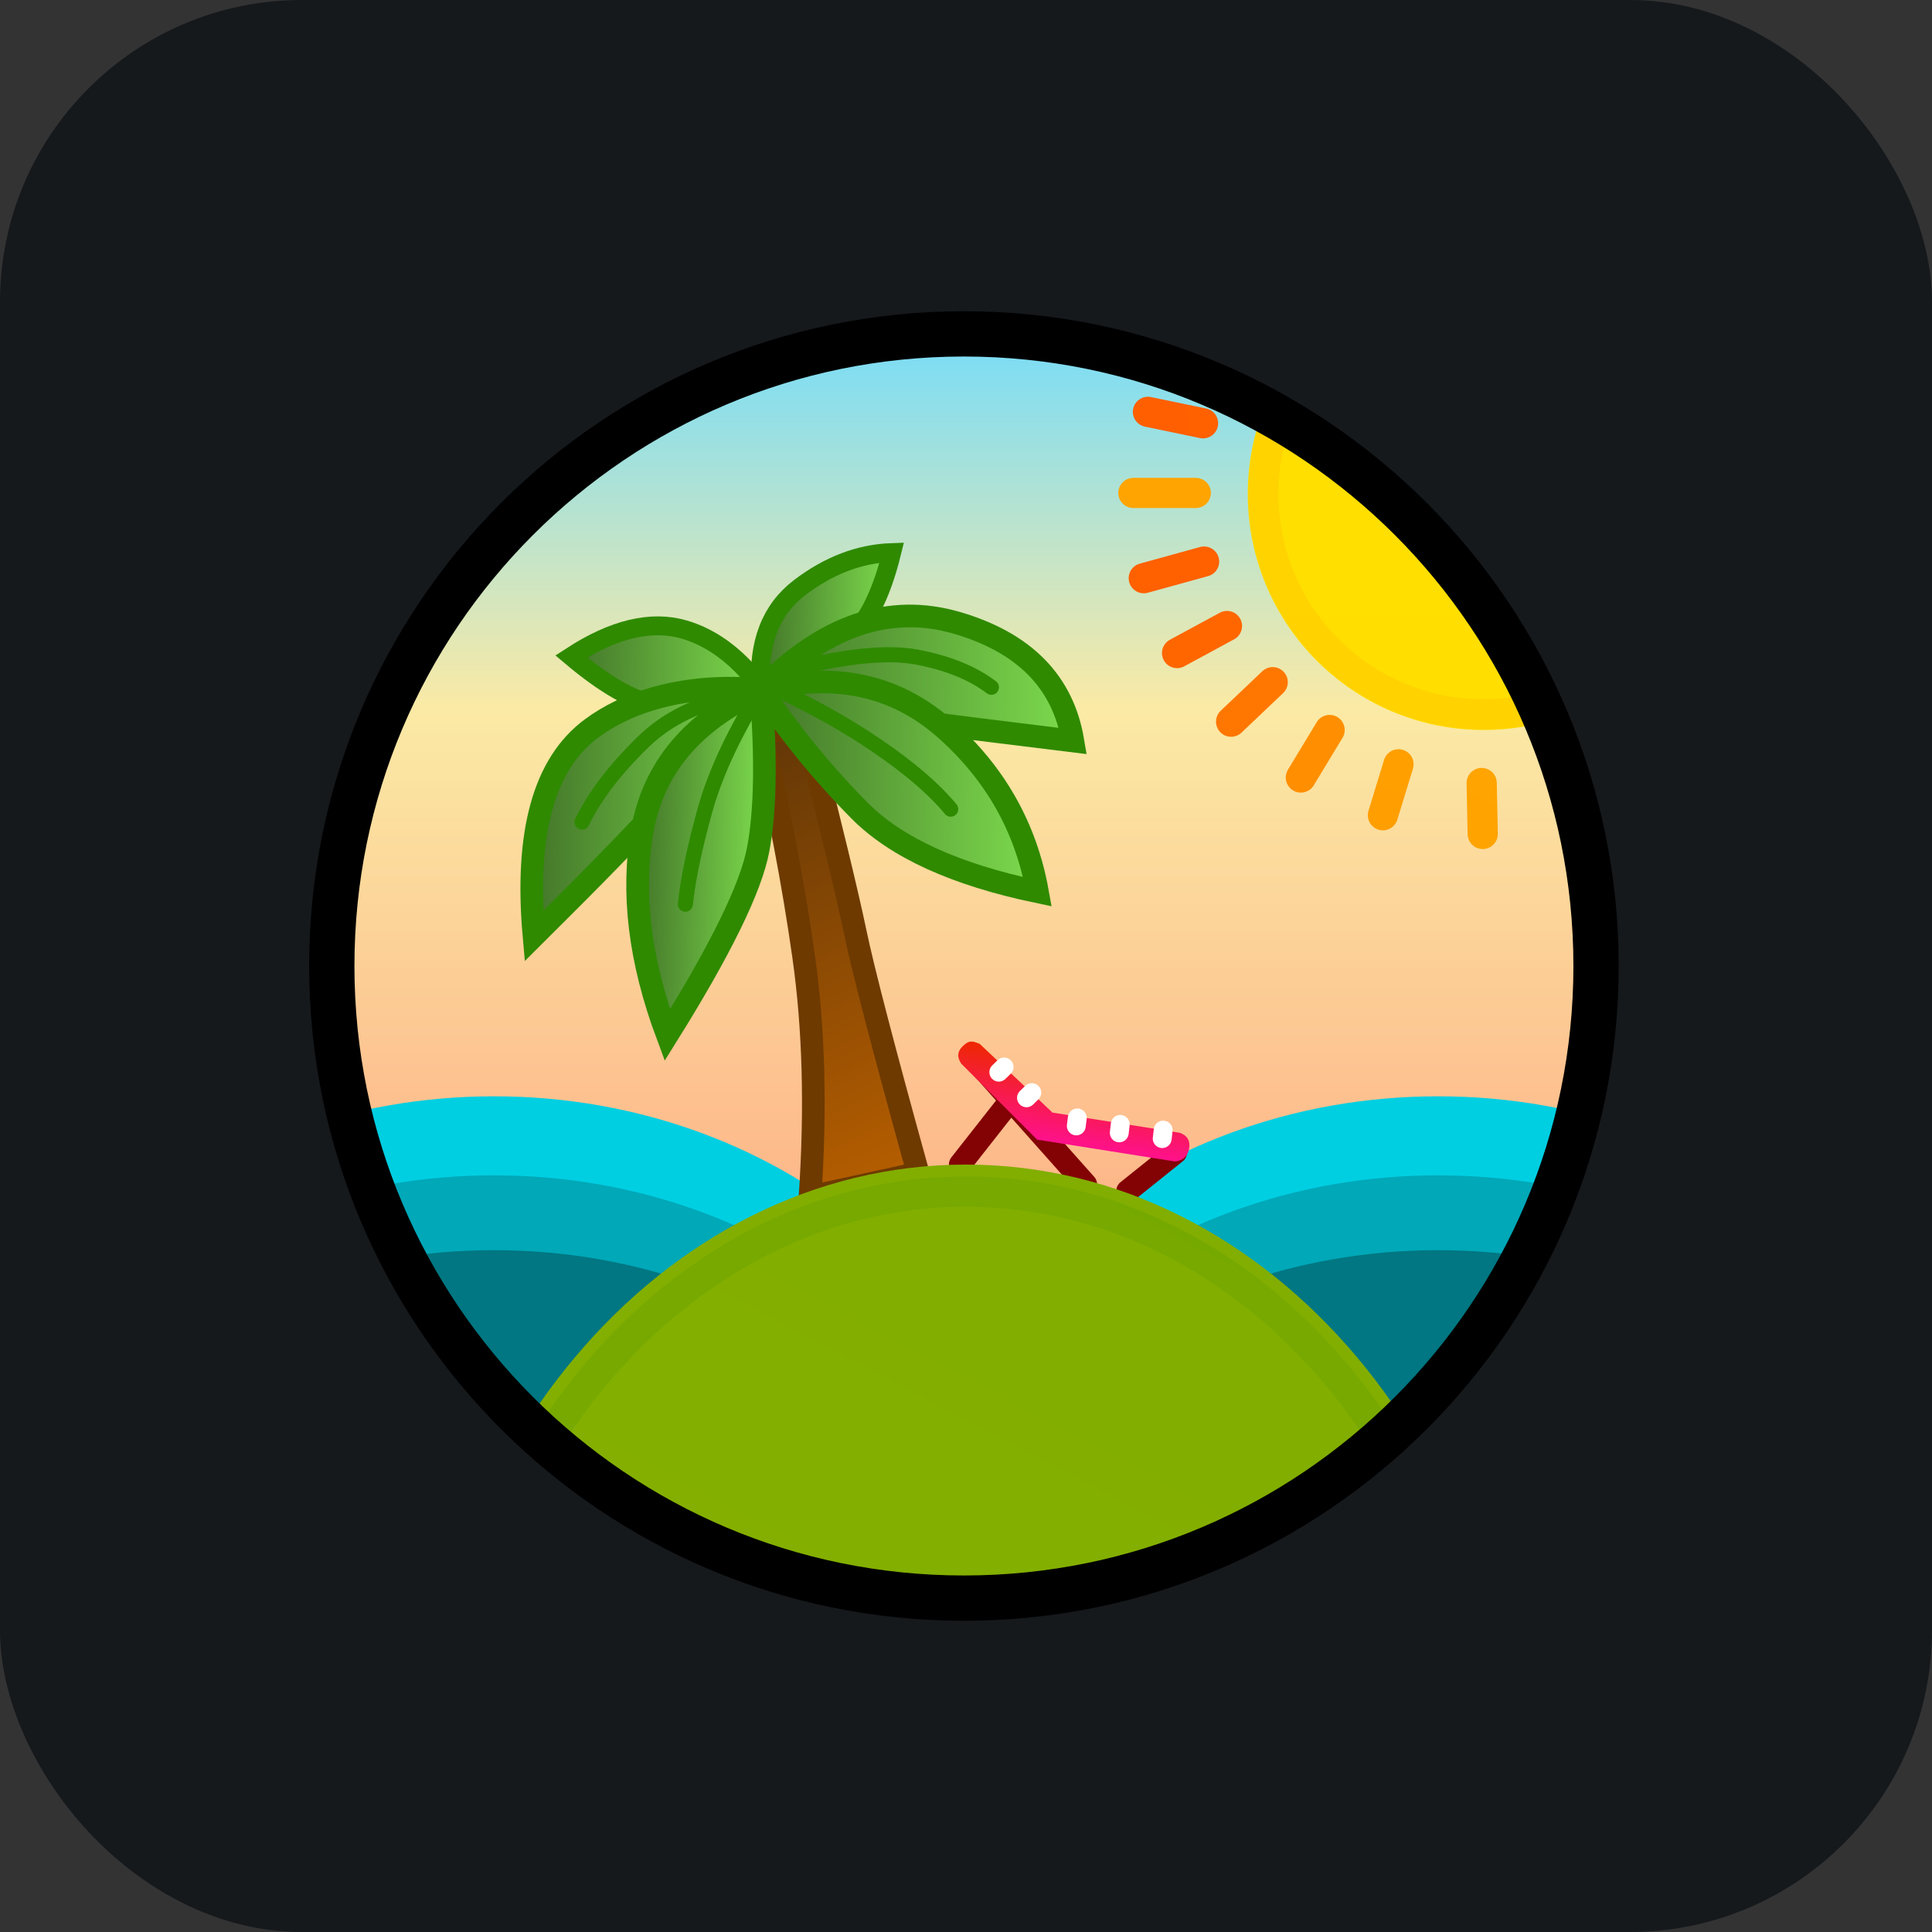
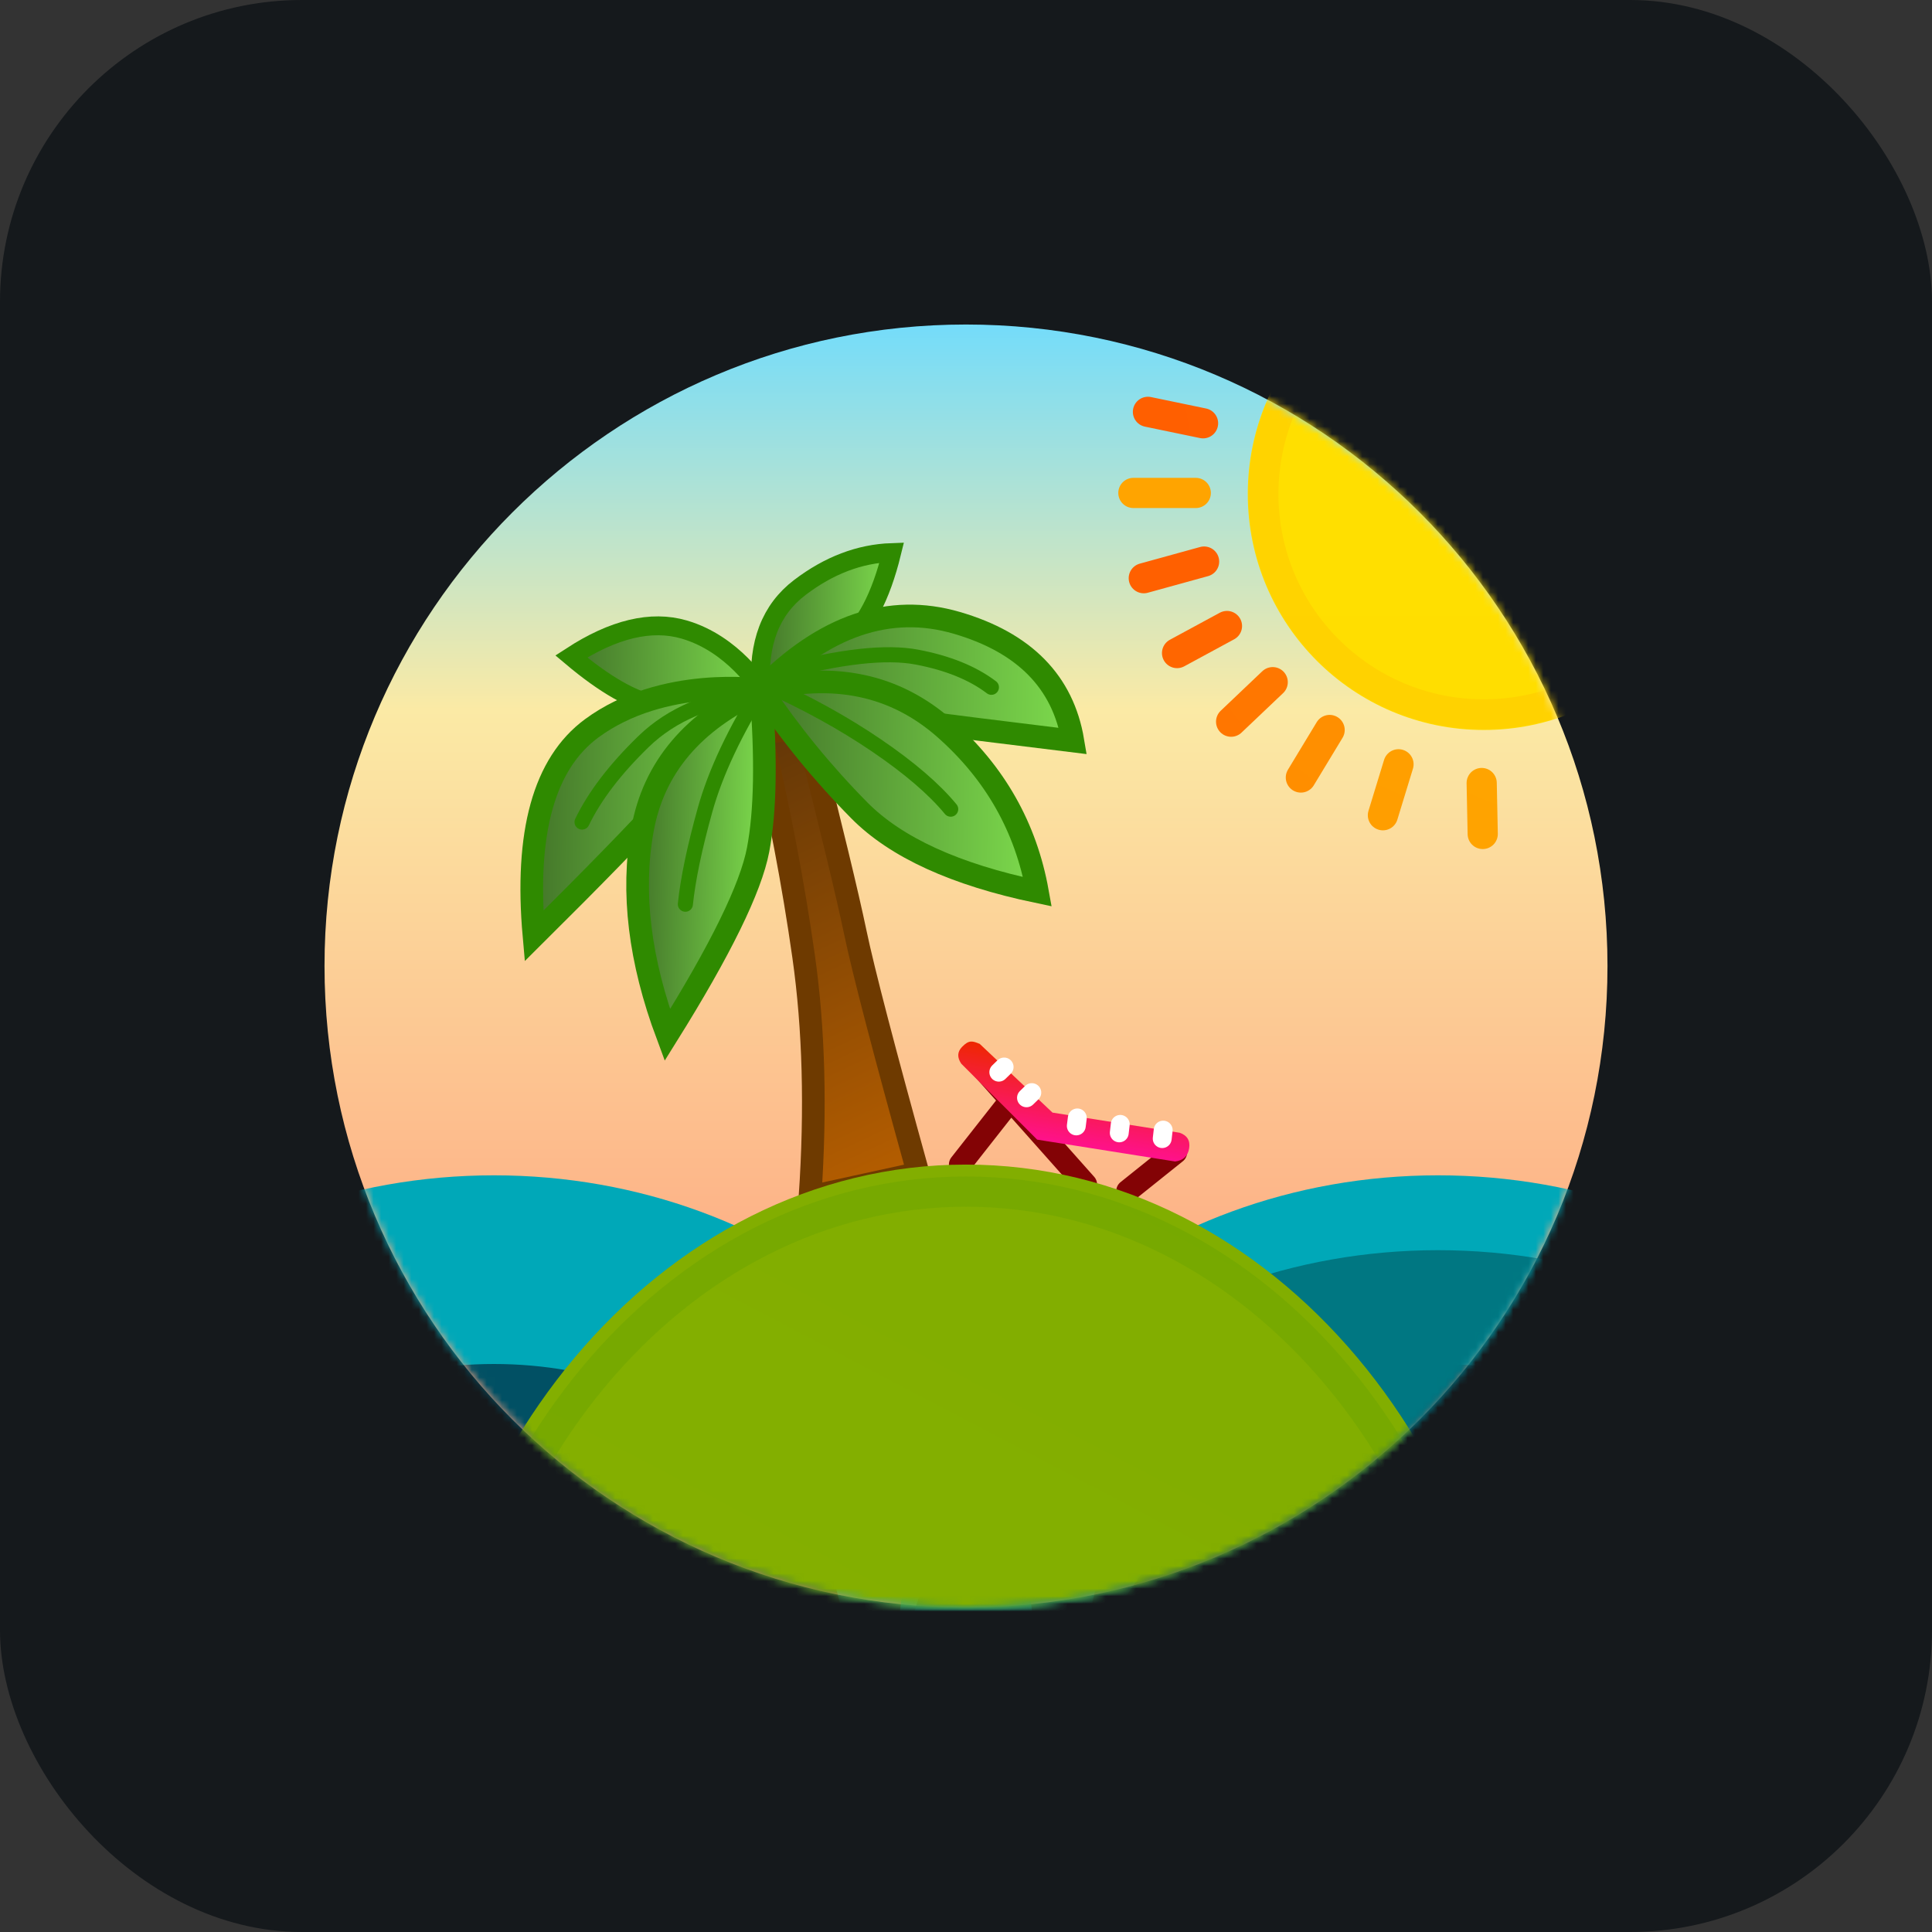
<svg xmlns="http://www.w3.org/2000/svg" width="48" height="48" viewBox="0 0 256 256" fill="none" version="1.1">
  <rect x="0" y="0" width="256" height="256" fill="#333333" stroke="none" />
  <defs>
    <linearGradient id="icon_0_paint0_linear_6_2" x1="128" y1="43" x2="128" y2="213" gradientUnits="userSpaceOnUse">
      <stop stop-color="#74DCFA" />
      <stop offset="0.3" stop-color="#FBEAA5" />
      <stop offset="1" stop-color="#FF8B72" />
    </linearGradient>
    <linearGradient id="icon_0_paint1_linear_6_2" x1="94.311" y1="100.172" x2="120.367" y2="156.05" gradientUnits="userSpaceOnUse">
      <stop stop-color="#633707" />
      <stop offset="1" stop-color="#B65E00" />
    </linearGradient>
    <linearGradient id="icon_0_paint2_linear_6_2" x1="100.875" y1="88.42" x2="75.684" y2="87.778" gradientUnits="userSpaceOnUse">
      <stop stop-color="#7DDB4D" />
      <stop offset="1" stop-color="#437529" />
    </linearGradient>
    <linearGradient id="icon_0_paint3_linear_6_2" x1="100.538" y1="107.751" x2="70.638" y2="107.138" gradientUnits="userSpaceOnUse">
      <stop stop-color="#7DDB4D" />
      <stop offset="1" stop-color="#437529" />
    </linearGradient>
    <linearGradient id="icon_0_paint4_linear_6_2" x1="118.001" y1="82.303" x2="100.888" y2="81.95" gradientUnits="userSpaceOnUse">
      <stop stop-color="#7DDB4D" />
      <stop offset="1" stop-color="#437529" />
    </linearGradient>
    <linearGradient id="icon_0_paint5_linear_6_2" x1="142.308" y1="90.023" x2="100.87" y2="88.939" gradientUnits="userSpaceOnUse">
      <stop stop-color="#7DDB4D" />
      <stop offset="1" stop-color="#437529" />
    </linearGradient>
    <linearGradient id="icon_0_paint6_linear_6_2" x1="137.706" y1="104.394" x2="100.612" y2="103.575" gradientUnits="userSpaceOnUse">
      <stop stop-color="#7DDB4D" />
      <stop offset="1" stop-color="#437529" />
    </linearGradient>
    <linearGradient id="icon_0_paint7_linear_6_2" x1="101.085" y1="114.2" x2="84.538" y2="113.891" gradientUnits="userSpaceOnUse">
      <stop stop-color="#7DDB4D" />
      <stop offset="1" stop-color="#437529" />
    </linearGradient>
    <linearGradient id="icon_0_paint8_linear_6_2" x1="143.167" y1="140.281" x2="141.369" y2="151.631" gradientUnits="userSpaceOnUse">
      <stop stop-color="#EE2700" />
      <stop offset="1" stop-color="#FF118C" />
    </linearGradient>
    <linearGradient id="icon_0_paint9_linear_6_2" x1="6462.76" y1="7666.43" x2="9843.14" y2="1224" gradientUnits="userSpaceOnUse">
      <stop stop-color="#FFF400" />
      <stop offset="0.793" stop-color="#3C8700" />
    </linearGradient>
    <linearGradient id="icon_0_paint10_linear_6_2" x1="3292.56" y1="34.183" x2="3292.56" y2="6288.64" gradientUnits="userSpaceOnUse">
      <stop stop-color="#FFDF00" />
      <stop offset="1" stop-color="#FF9D00" />
    </linearGradient>
    <linearGradient id="icon_0_paint11_linear_6_2" x1="-nan" y1="-nan" x2="-nan" y2="-nan" gradientUnits="userSpaceOnUse">
      <stop stop-color="#FFA400" />
      <stop offset="1" stop-color="#FF5E00" />
    </linearGradient>
    <linearGradient id="icon_0_paint12_linear_6_2" x1="1081.43" y1="126.6" x2="182.134" y2="294.706" gradientUnits="userSpaceOnUse">
      <stop stop-color="#FFA400" />
      <stop offset="1" stop-color="#FF5E00" />
    </linearGradient>
    <linearGradient id="icon_0_paint13_linear_6_2" x1="1168.55" y1="176.234" x2="193.715" y2="387.518" gradientUnits="userSpaceOnUse">
      <stop stop-color="#FFA400" />
      <stop offset="1" stop-color="#FF5E00" />
    </linearGradient>
    <linearGradient id="icon_0_paint14_linear_6_2" x1="997.616" y1="209.498" x2="247.158" y2="528.871" gradientUnits="userSpaceOnUse">
      <stop stop-color="#FFA400" />
      <stop offset="1" stop-color="#FF5E00" />
    </linearGradient>
    <linearGradient id="icon_0_paint15_linear_6_2" x1="864.505" y1="115.911" x2="187.596" y2="621.151" gradientUnits="userSpaceOnUse">
      <stop stop-color="#FFA400" />
      <stop offset="1" stop-color="#FF5E00" />
    </linearGradient>
    <linearGradient id="icon_0_paint16_linear_6_2" x1="470.951" y1="96.728" x2="100.304" y2="577.654" gradientUnits="userSpaceOnUse">
      <stop stop-color="#FFA400" />
      <stop offset="1" stop-color="#FF5E00" />
    </linearGradient>
    <linearGradient id="icon_0_paint17_linear_6_2" x1="302.917" y1="101.274" x2="55.489" y2="682.439" gradientUnits="userSpaceOnUse">
      <stop stop-color="#FFA400" />
      <stop offset="1" stop-color="#FF5E00" />
    </linearGradient>
    <linearGradient id="icon_0_paint18_linear_6_2" x1="203.287" y1="103.754" x2="-29.227" y2="685.985" gradientUnits="userSpaceOnUse">
      <stop stop-color="#FFA400" />
      <stop offset="1" stop-color="#FF5E00" />
    </linearGradient>
  </defs>
  <g transform="translate(0, 0)">
    <svg width="256" height="256" title="TanStack" viewBox="0 0 256 256" fill="none" id="tanstack">
      <style>
#tanstack {
    rect {fill: #15191C}

    @media (prefers-color-scheme: light) {
        rect {fill: #F4F2ED}
    }
}
</style>
      <rect width="256" height="256" rx="40" fill="#15191C" />
      <path d="M128 213C174.944 213 213 174.944 213 128C213 81.056 174.944 43 128 43C81.056 43 43 81.056 43 128C43 174.944 81.056 213 128 213Z" fill="url(#icon_0_paint0_linear_6_2)" />
      <mask id="mask0_6_2" style="mask-type:luminance" maskUnits="userSpaceOnUse" x="43" y="43" width="170" height="170">
        <path d="M128 213C174.944 213 213 174.944 213 128C213 81.056 174.944 43 128 43C81.056 43 43 81.056 43 128C43 174.944 81.056 213 128 213Z" fill="white" />
      </mask>
      <g mask="url(#mask0_6_2)">
-         <path d="M65.456 260.244C98.096 260.244 124.556 237.303 124.556 209.005C124.556 180.706 98.096 157.766 65.456 157.766C32.815 157.766 6.355 180.706 6.355 209.005C6.355 237.303 32.815 260.244 65.456 260.244Z" fill="#015064" stroke="#00CFE2" stroke-width="25" />
-       </g>
+         </g>
      <mask id="mask1_6_2" style="mask-type:luminance" maskUnits="userSpaceOnUse" x="43" y="43" width="170" height="170">
        <path d="M128 213C174.944 213 213 174.944 213 128C213 81.056 174.944 43 128 43C81.056 43 43 81.056 43 128C43 174.944 81.056 213 128 213Z" fill="white" />
      </mask>
      <g mask="url(#mask1_6_2)">
-         <path d="M190.545 260.244C223.185 260.244 249.645 237.303 249.645 209.005C249.645 180.706 223.185 157.766 190.545 157.766C157.904 157.766 131.444 180.706 131.444 209.005C131.444 237.303 157.904 260.244 190.545 260.244Z" fill="#015064" stroke="#00CFE2" stroke-width="25" />
-       </g>
+         </g>
      <mask id="mask2_6_2" style="mask-type:luminance" maskUnits="userSpaceOnUse" x="43" y="43" width="170" height="170">
        <path d="M128 213C174.944 213 213 174.944 213 128C213 81.056 174.944 43 128 43C81.056 43 43 81.056 43 128C43 174.944 81.056 213 128 213Z" fill="white" />
      </mask>
      <g mask="url(#mask2_6_2)">
        <path d="M65.456 270.714C98.096 270.714 124.556 247.773 124.556 219.475C124.556 191.176 98.096 168.236 65.456 168.236C32.815 168.236 6.355 191.176 6.355 219.475C6.355 247.773 32.815 270.714 65.456 270.714Z" fill="#015064" stroke="#00A8B8" stroke-width="25" />
      </g>
      <mask id="mask3_6_2" style="mask-type:luminance" maskUnits="userSpaceOnUse" x="43" y="43" width="170" height="170">
        <path d="M128 213C174.944 213 213 174.944 213 128C213 81.056 174.944 43 128 43C81.056 43 43 81.056 43 128C43 174.944 81.056 213 128 213Z" fill="white" />
      </mask>
      <g mask="url(#mask3_6_2)">
        <path d="M190.545 270.714C223.185 270.714 249.645 247.773 249.645 219.475C249.645 191.176 223.185 168.236 190.545 168.236C157.904 168.236 131.444 191.176 131.444 219.475C131.444 247.773 157.904 270.714 190.545 270.714Z" fill="#015064" stroke="#00A8B8" stroke-width="25" />
      </g>
      <mask id="mask4_6_2" style="mask-type:luminance" maskUnits="userSpaceOnUse" x="43" y="43" width="170" height="170">
-         <path d="M128 213C174.944 213 213 174.944 213 128C213 81.056 174.944 43 128 43C81.056 43 43 81.056 43 128C43 174.944 81.056 213 128 213Z" fill="white" />
-       </mask>
+         </mask>
      <g mask="url(#mask4_6_2)">
        <path d="M65.456 280.633C98.096 280.633 124.556 257.692 124.556 229.394C124.556 201.095 98.096 178.155 65.456 178.155C32.815 178.155 6.355 201.095 6.355 229.394C6.355 257.692 32.815 280.633 65.456 280.633Z" fill="#015064" stroke="#007782" stroke-width="25" />
      </g>
      <mask id="mask5_6_2" style="mask-type:luminance" maskUnits="userSpaceOnUse" x="43" y="43" width="170" height="170">
        <path d="M128 213C174.944 213 213 174.944 213 128C213 81.056 174.944 43 128 43C81.056 43 43 81.056 43 128C43 174.944 81.056 213 128 213Z" fill="white" />
      </mask>
      <g mask="url(#mask5_6_2)">
        <path d="M190.545 280.633C223.185 280.633 249.645 257.692 249.645 229.394C249.645 201.095 223.185 178.155 190.545 178.155C157.904 178.155 131.444 201.095 131.444 229.394C131.444 257.692 157.904 280.633 190.545 280.633Z" fill="#015064" stroke="#007782" stroke-width="25" />
      </g>
      <mask id="mask6_6_2" style="mask-type:luminance" maskUnits="userSpaceOnUse" x="43" y="43" width="170" height="170">
        <path d="M128 213C174.944 213 213 174.944 213 128C213 81.056 174.944 43 128 43C81.056 43 43 81.056 43 128C43 174.944 81.056 213 128 213Z" fill="white" />
      </mask>
      <g mask="url(#mask6_6_2)">
        <path fill-rule="evenodd" clip-rule="evenodd" d="M100.845 97.125C103.245 107.286 105.124 117.152 106.483 126.725C107.842 136.297 108.125 146.916 107.332 158.581L121.652 155.451C117.175 139.295 114.407 128.68 113.346 123.607C112.286 118.533 110.101 109.483 106.793 96.457L100.845 97.125Z" fill="url(#icon_0_paint1_linear_6_2)" stroke="#6E3A00" stroke-width="3" />
        <path fill-rule="evenodd" clip-rule="evenodd" d="M100.826 91.249C100.826 91.249 97.198 85.315 90.651 83.415C86.287 82.148 81.302 83.337 75.695 86.982C80.145 90.733 83.904 92.878 86.971 93.416C91.573 94.224 100.826 91.25 100.826 91.25L100.826 91.249Z" fill="url(#icon_0_paint2_linear_6_2)" stroke="#2F8A00" stroke-width="2.5" />
        <path fill-rule="evenodd" clip-rule="evenodd" d="M100.823 91.414C100.823 91.414 87.852 89.535 78.391 96.517C72.084 101.171 69.539 110.339 70.756 124.021C78.726 116.108 84.433 110.252 87.877 106.451C93.043 100.75 100.823 91.414 100.823 91.414Z" fill="url(#icon_0_paint3_linear_6_2)" stroke="#2F8A00" stroke-width="3" />
        <path fill-rule="evenodd" clip-rule="evenodd" d="M100.826 91.249C100.39 85.26 102.105 80.795 105.97 77.853C109.835 74.91 113.898 73.364 118.159 73.216C116.715 79.123 114.576 83.16 111.741 85.328C108.906 87.497 105.267 89.47 100.826 91.249Z" fill="url(#icon_0_paint4_linear_6_2)" stroke="#2F8A00" stroke-width="2.5" />
        <path fill-rule="evenodd" clip-rule="evenodd" d="M100.823 91.414C109.194 82.884 117.85 79.924 126.79 82.534C135.73 85.145 140.855 90.362 142.165 98.187C132.569 97.012 125.674 96.151 121.48 95.605C117.286 95.059 110.4 93.662 100.823 91.414Z" fill="url(#icon_0_paint5_linear_6_2)" stroke="#2F8A00" stroke-width="3" />
        <path fill-rule="evenodd" clip-rule="evenodd" d="M100.823 91.414C110.474 88.998 118.61 90.717 125.232 96.572C131.854 102.427 135.932 109.624 137.466 118.162C126.586 115.885 118.72 112.291 113.866 107.382C109.023 102.484 104.656 97.138 100.823 91.414Z" fill="url(#icon_0_paint6_linear_6_2)" stroke="#2F8A00" stroke-width="3" />
        <path fill-rule="evenodd" clip-rule="evenodd" d="M100.823 91.414C91.84 95.518 86.607 101.701 85.124 109.961C83.641 118.222 84.741 127.285 88.424 137.152C95.475 125.861 99.485 117.678 100.453 112.602C101.421 107.526 101.544 100.464 100.823 91.414Z" fill="url(#icon_0_paint7_linear_6_2)" stroke="#2F8A00" stroke-width="3" />
        <path d="M101.214 90.797C97.398 96.857 94.797 102.376 93.412 107.355C92.026 112.334 91.159 116.486 90.812 119.813" stroke="#2F8A00" stroke-width="2" stroke-linecap="round" />
        <path d="M100.809 91.736C94.202 92.443 89.019 94.621 85.262 98.27C81.504 101.919 78.791 105.471 77.124 108.926M103.353 89.095C111.351 86.968 117.397 86.292 121.491 87.07C125.585 87.847 128.877 89.18 131.366 91.068M101.222 90.561C106.812 93.07 111.789 95.81 116.151 98.782C120.514 101.753 123.787 104.565 125.972 107.218" stroke="#2F8A00" stroke-width="2" stroke-linecap="round" />
        <path d="M155.795 152.703L149.409 157.816M133.384 146.465L127.236 154.289M129.214 140.453L143.866 156.934" stroke="#830305" stroke-width="3" stroke-linecap="round" stroke-linejoin="bevel" />
        <path fill-rule="evenodd" clip-rule="evenodd" d="M139.463 147.426L156.31 150.094C157.31 150.444 157.73 151.133 157.567 152.162C157.404 153.19 156.784 153.77 155.707 153.902L137.427 151.006L127.374 140.946C126.811 140.119 126.842 139.379 127.468 138.728C128.407 137.75 128.877 137.939 129.815 138.317L139.463 147.426L139.463 147.426Z" fill="url(#icon_0_paint8_linear_6_2)" />
        <path fill-rule="evenodd" clip-rule="evenodd" d="M153.999 150.871L154.129 149.745ZM148.309 150.112L148.439 148.985ZM142.616 149.189L142.749 148.13ZM136.015 145.464L136.72 144.775ZM132.347 142.07L133.052 141.382Z" fill="#D8D8D8" />
        <path d="M153.999 150.871L154.129 149.745M148.309 150.112L148.439 148.985M142.616 149.189L142.749 148.13M136.015 145.464L136.72 144.775M132.347 142.07L133.052 141.382" stroke="white" stroke-width="2.5" stroke-linecap="round" stroke-linejoin="bevel" />
      </g>
      <mask id="mask7_6_2" style="mask-type:luminance" maskUnits="userSpaceOnUse" x="43" y="43" width="170" height="170">
        <path d="M128 213C174.944 213 213 174.944 213 128C213 81.056 174.944 43 128 43C81.056 43 43 81.056 43 128C43 174.944 81.056 213 128 213Z" fill="white" />
      </mask>
      <g mask="url(#mask7_6_2)">
        <path d="M128 328.721C168.477 328.721 201.29 289.679 201.29 241.517C201.29 193.355 168.477 154.313 128 154.313C87.523 154.313 54.71 193.355 54.71 241.517C54.71 289.679 87.523 328.721 128 328.721Z" fill="url(#icon_0_paint9_linear_6_2)" />
      </g>
      <mask id="mask8_6_2" style="mask-type:luminance" maskUnits="userSpaceOnUse" x="43" y="43" width="170" height="170">
        <path d="M128 213C174.944 213 213 174.944 213 128C213 81.056 174.944 43 128 43C81.056 43 43 81.056 43 128C43 174.944 81.056 213 128 213Z" fill="white" />
      </mask>
      <g mask="url(#mask8_6_2)">
        <path d="M128 325.139C166.499 325.139 197.708 287.7 197.708 241.517C197.708 195.334 166.499 157.895 128 157.895C89.501 157.895 58.292 195.334 58.292 241.517C58.292 287.7 89.501 325.139 128 325.139Z" stroke="#6DA300" stroke-opacity="0.502" stroke-width="4" />
      </g>
      <mask id="mask9_6_2" style="mask-type:luminance" maskUnits="userSpaceOnUse" x="43" y="43" width="170" height="170">
        <path d="M128 213C174.944 213 213 174.944 213 128C213 81.056 174.944 43 128 43C81.056 43 43 81.056 43 128C43 174.944 81.056 213 128 213Z" fill="white" />
      </mask>
      <g mask="url(#mask9_6_2)">
        <path d="M196.606 96.728C213.877 96.728 227.878 82.727 227.878 65.456C227.878 48.184 213.877 34.183 196.606 34.183C179.335 34.183 165.334 48.184 165.334 65.456C165.334 82.727 179.335 96.728 196.606 96.728Z" fill="url(#icon_0_paint10_linear_6_2)" />
        <path d="M196.606 94.661C212.736 94.661 225.812 81.585 225.812 65.456C225.812 49.325 212.736 36.25 196.606 36.25C180.476 36.25 167.4 49.325 167.4 65.456C167.4 81.585 180.476 94.661 196.606 94.661Z" stroke="#FFC900" stroke-opacity="0.529" stroke-width="4" />
        <path d="M158.446 65.318H150.18" stroke="url(#icon_0_paint11_linear_6_2)" stroke-width="4" stroke-linecap="round" stroke-linejoin="bevel" />
        <path d="M159.41 56.087L152.109 54.572" stroke="url(#icon_0_paint12_linear_6_2)" stroke-width="4" stroke-linecap="round" stroke-linejoin="bevel" />
        <path d="M159.548 74.41L151.557 76.614" stroke="url(#icon_0_paint13_linear_6_2)" stroke-width="4" stroke-linecap="round" stroke-linejoin="bevel" />
        <path d="M162.579 82.951L155.966 86.533" stroke="url(#icon_0_paint14_linear_6_2)" stroke-width="4" stroke-linecap="round" stroke-linejoin="bevel" />
        <path d="M168.64 90.391L163.13 95.626" stroke="url(#icon_0_paint15_linear_6_2)" stroke-width="4" stroke-linecap="round" stroke-linejoin="bevel" />
        <path d="M176.182 96.728L172.371 103.023" stroke="url(#icon_0_paint16_linear_6_2)" stroke-width="4" stroke-linecap="round" stroke-linejoin="bevel" />
        <path d="M185.309 101.274L183.243 108.024" stroke="url(#icon_0_paint17_linear_6_2)" stroke-width="4" stroke-linecap="round" stroke-linejoin="bevel" />
        <path d="M196.331 103.754L196.468 110.504" stroke="url(#icon_0_paint18_linear_6_2)" stroke-width="4" stroke-linecap="round" stroke-linejoin="bevel" />
      </g>
-       <path d="M127.724 211.76C173.984 211.76 211.485 174.259 211.485 128C211.485 81.741 173.984 44.24 127.724 44.24C81.465 44.24 43.964 81.741 43.964 128C43.964 174.259 81.465 211.76 127.724 211.76Z" stroke="black" stroke-width="6" />
    </svg>
  </g>
</svg>